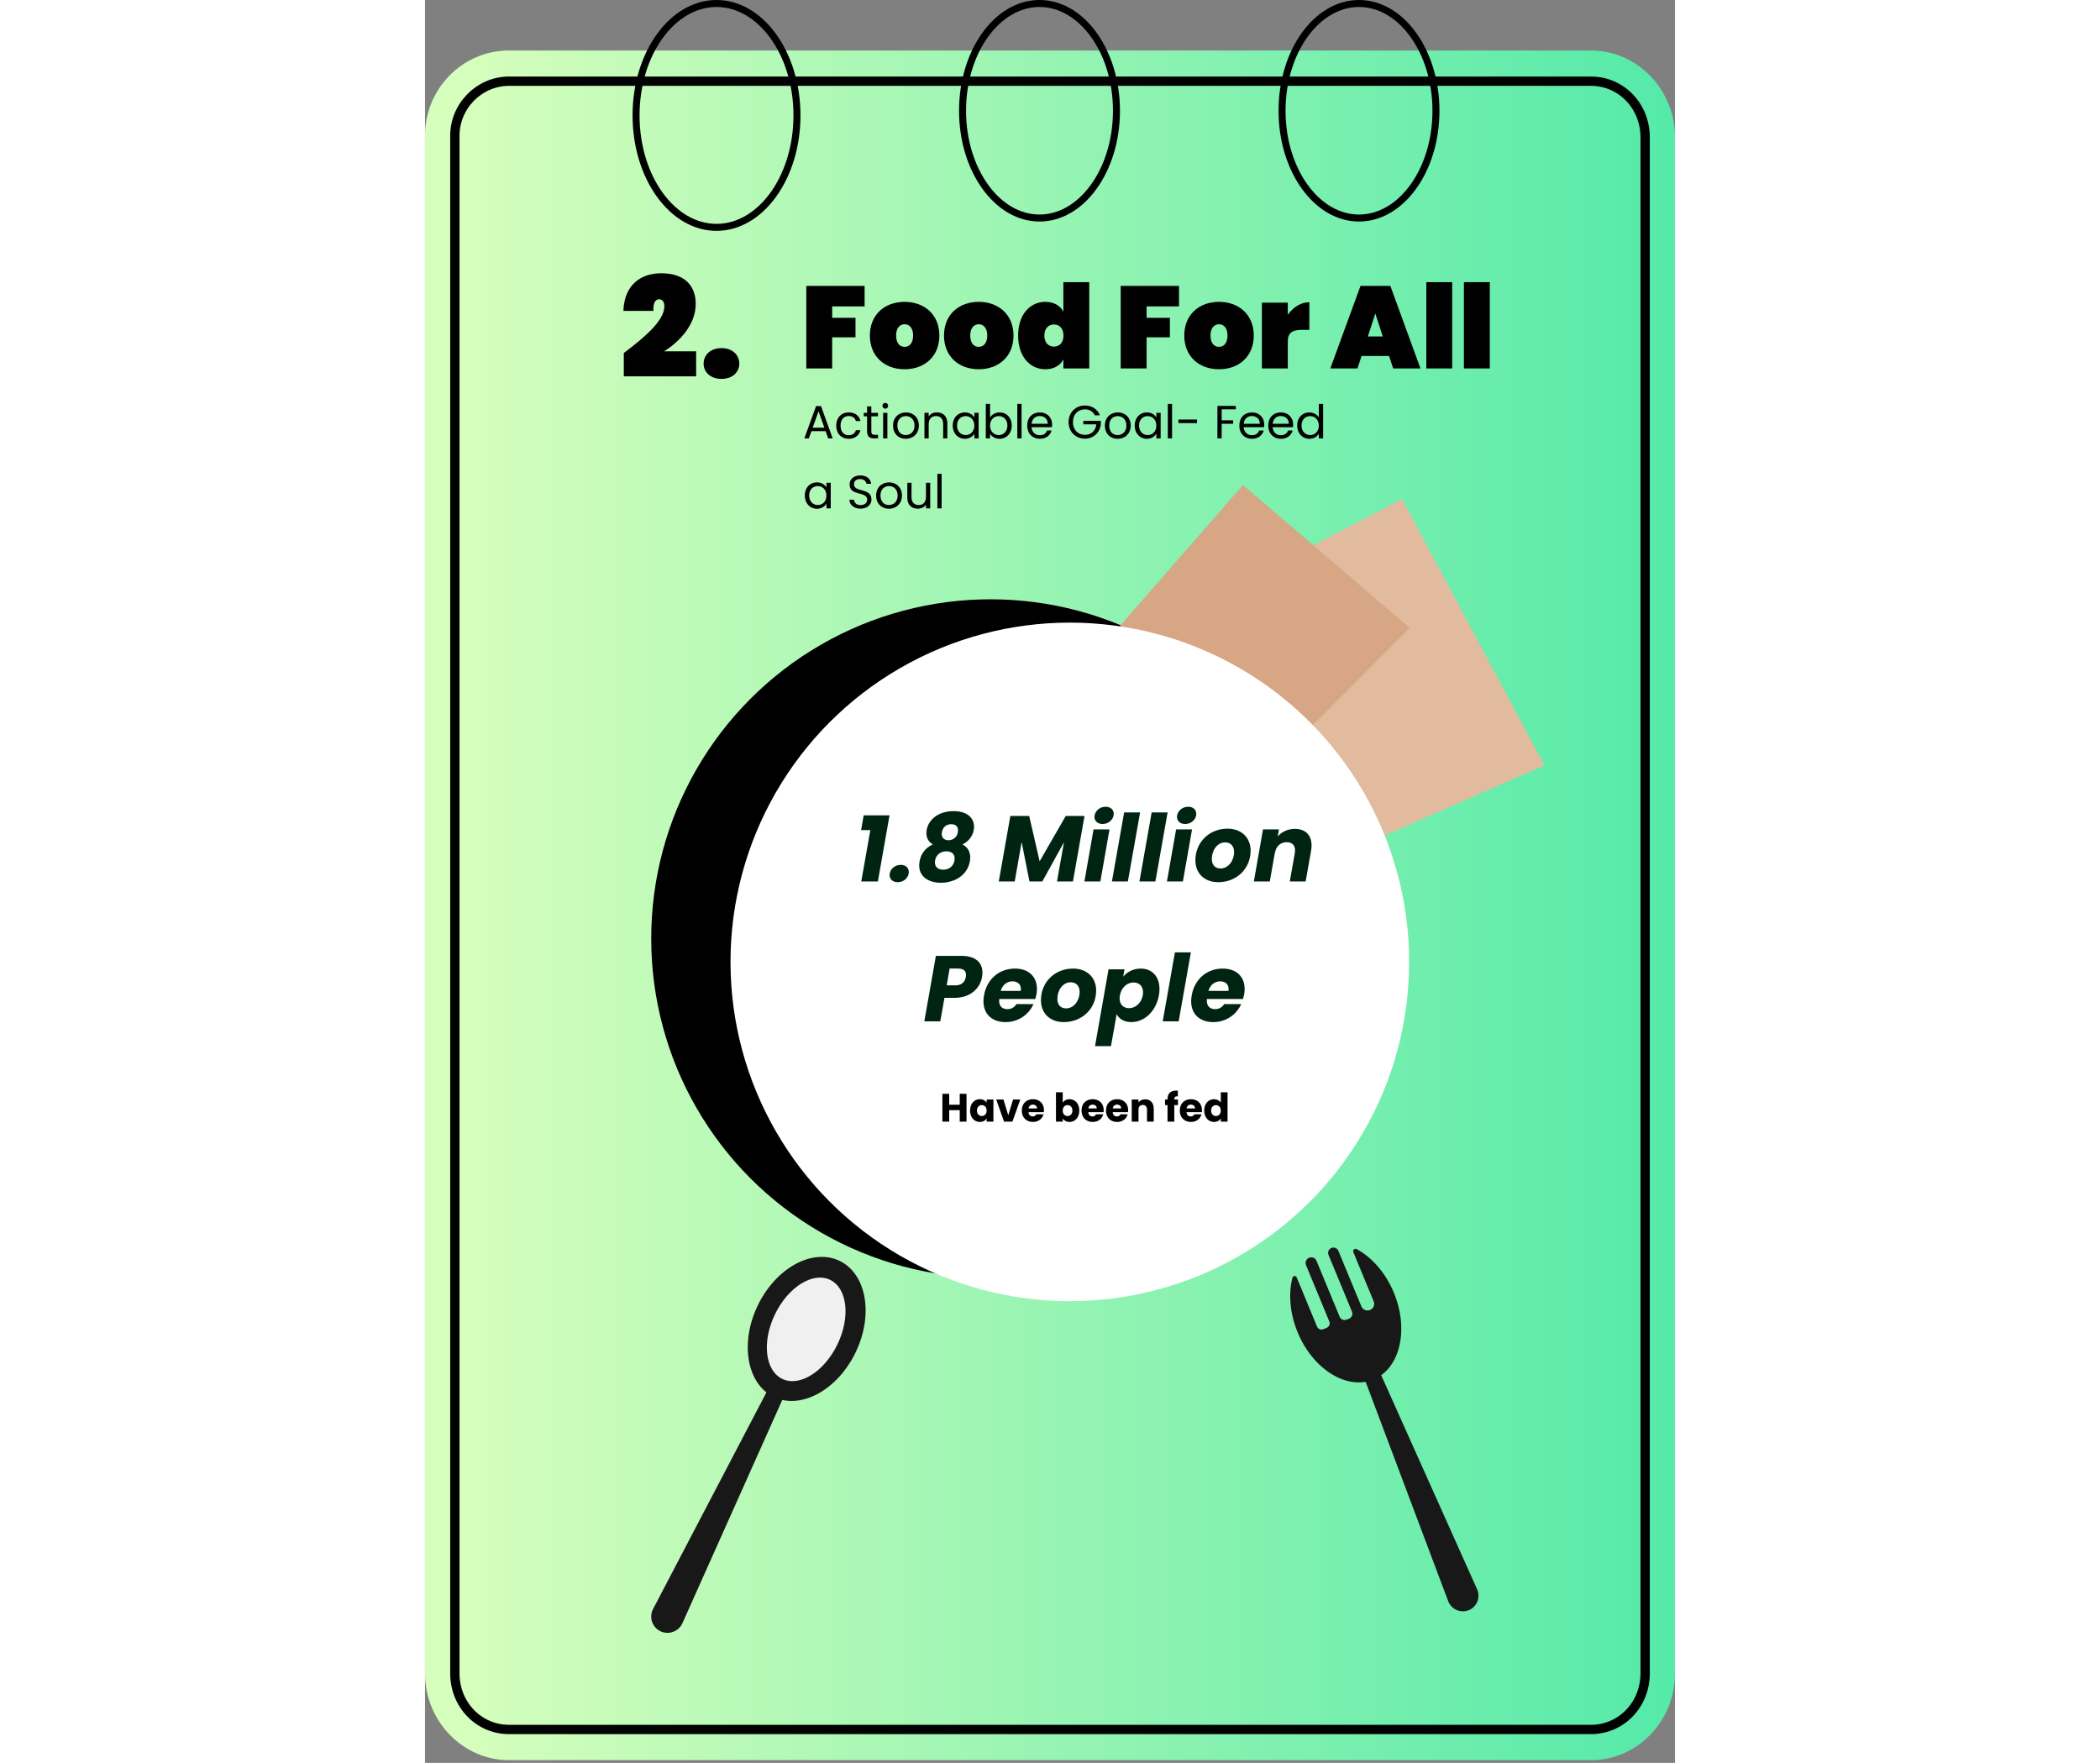
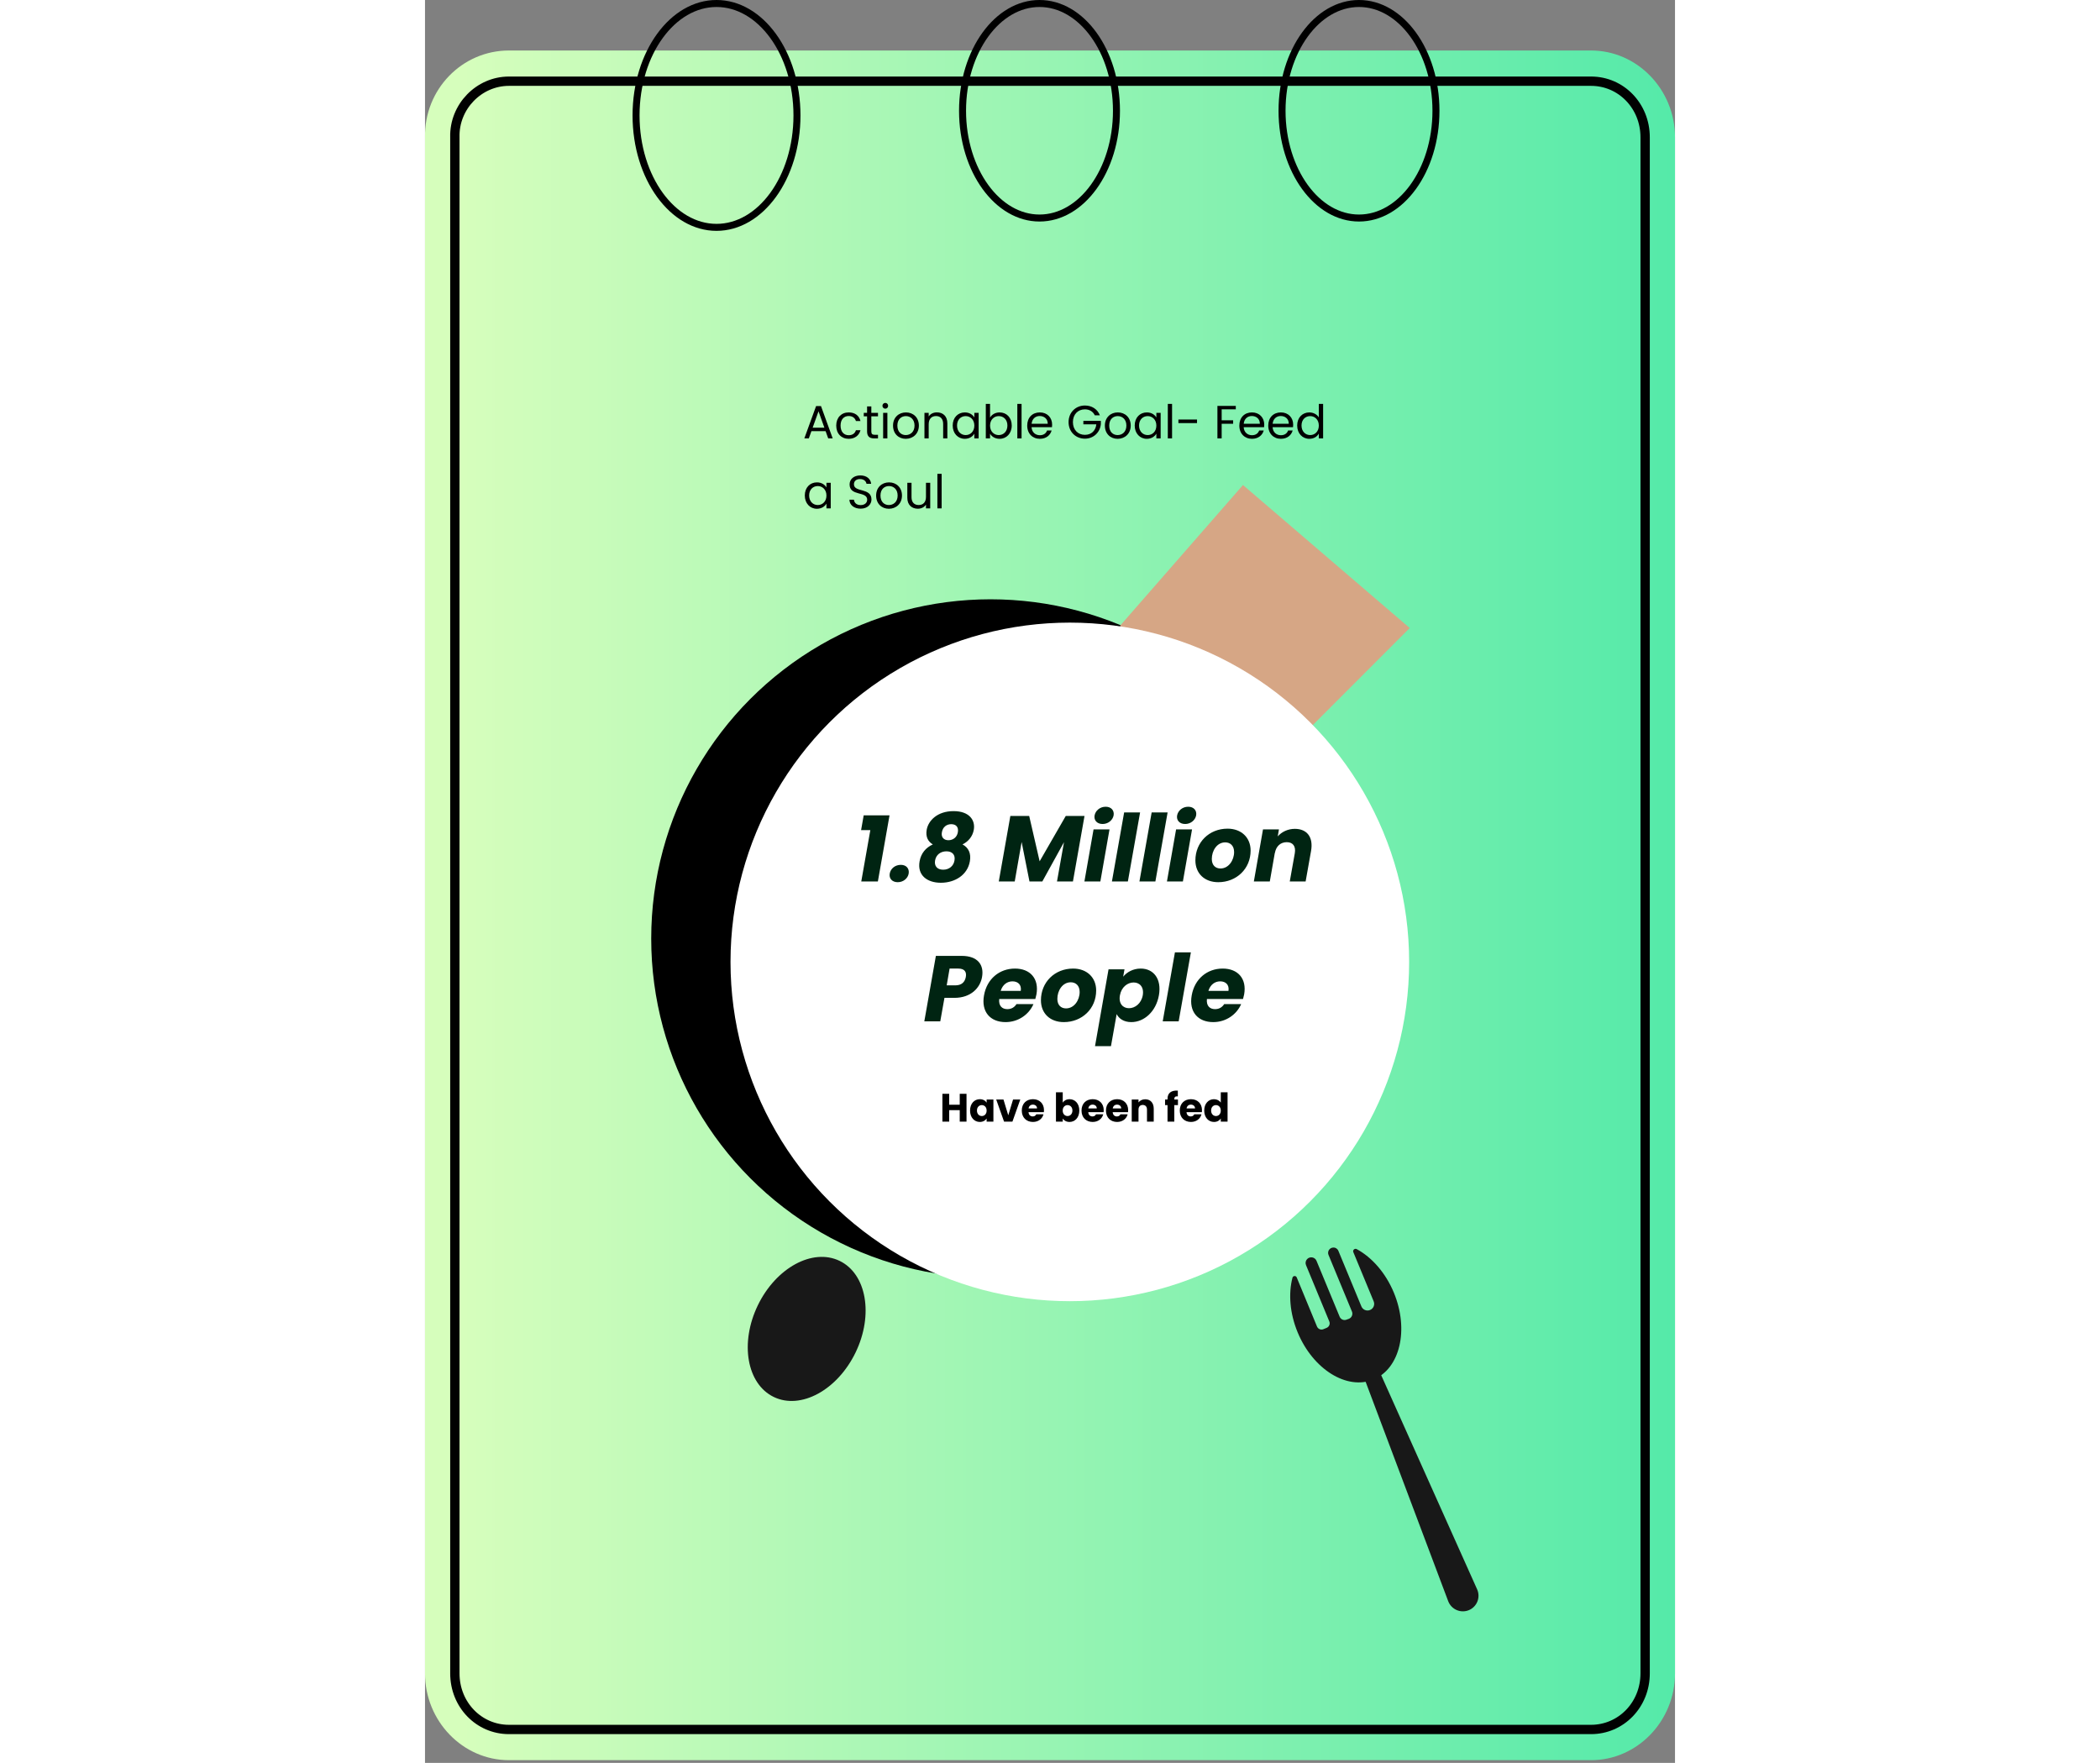
<svg xmlns="http://www.w3.org/2000/svg" width="536" height="450" viewBox="0 0 536 756" fill="none">
  <rect x="0" y="0" width="536" height="756" fill="#808080" stroke="none" />
  <path d="M36.003 21.657H500.003C519.801 21.657 536 38.405 536 58.874V717.613C536 738.083 519.801 754.83 500.003 754.83H36.003C16.204 754.83 0.006 738.083 0.006 717.613V58.874C-0.354 38.405 15.845 21.657 36.003 21.657Z" fill="url(#paint0_linear)" />
  <path d="M12.802 58.873V58.848L12.802 58.822C12.47 45.789 23.101 34.821 36 34.821H500C512.872 34.821 523.198 45.4 523.198 58.873V717.612C523.198 731.086 512.872 741.664 500 741.664H36C23.128 741.664 12.802 731.086 12.802 717.612V58.873Z" stroke="#010101" stroke-width="4" />
-   <path d="M480 328.209L380.288 372L321 265.062L418.961 214L480 328.209Z" fill="#E2BB9F" />
-   <path d="M85.245 161.4H116.265V150.66H102.525C109.485 146.28 116.085 139.02 116.085 130.32C116.085 123.36 112.185 117.18 101.265 117.18C93.045 117.18 85.485 121.68 85.065 133.32H97.965C97.725 129.78 98.925 128.34 100.365 128.34C101.745 128.34 102.645 129.42 102.645 131.34C102.645 137.64 93.705 145.02 85.245 151.38V161.4ZM134.77 155.94C134.77 152.22 131.83 149.28 127.15 149.28C122.41 149.28 119.47 152.22 119.47 155.94C119.47 159.6 122.41 162.48 127.15 162.48C131.83 162.48 134.77 159.6 134.77 155.94Z" fill="black" />
-   <path d="M163.5 158H174.6V144.65H184.6V136.3H174.6V131.4H188.5V122.6H163.5V158ZM220.56 143.9C220.56 134.9 214.16 129.45 205.66 129.45C197.16 129.45 190.76 134.9 190.76 143.9C190.76 152.9 197.16 158.35 205.66 158.35C214.16 158.35 220.56 152.9 220.56 143.9ZM202.01 143.9C202.01 140.55 203.71 139.05 205.66 139.05C207.61 139.05 209.31 140.55 209.31 143.9C209.31 147.25 207.61 148.75 205.66 148.75C203.66 148.75 202.01 147.25 202.01 143.9ZM252.347 143.9C252.347 134.9 245.947 129.45 237.447 129.45C228.947 129.45 222.547 134.9 222.547 143.9C222.547 152.9 228.947 158.35 237.447 158.35C245.947 158.35 252.347 152.9 252.347 143.9ZM233.797 143.9C233.797 140.55 235.497 139.05 237.447 139.05C239.397 139.05 241.097 140.55 241.097 143.9C241.097 147.25 239.397 148.75 237.447 148.75C235.447 148.75 233.797 147.25 233.797 143.9ZM254.334 143.9C254.334 153 259.484 158.35 265.984 158.35C269.734 158.35 272.384 156.7 273.734 154.15V158H284.834V121H273.734V133.65C272.384 131.1 269.734 129.45 265.984 129.45C259.484 129.45 254.334 134.8 254.334 143.9ZM273.784 143.9C273.784 147 271.984 148.65 269.684 148.65C267.384 148.65 265.584 147 265.584 143.9C265.584 140.8 267.384 139.15 269.684 139.15C271.984 139.15 273.784 140.8 273.784 143.9ZM298.314 158H309.414V144.65H319.414V136.3H309.414V131.4H323.314V122.6H298.314V158ZM355.374 143.9C355.374 134.9 348.974 129.45 340.474 129.45C331.974 129.45 325.574 134.9 325.574 143.9C325.574 152.9 331.974 158.35 340.474 158.35C348.974 158.35 355.374 152.9 355.374 143.9ZM336.824 143.9C336.824 140.55 338.524 139.05 340.474 139.05C342.424 139.05 344.124 140.55 344.124 143.9C344.124 147.25 342.424 148.75 340.474 148.75C338.474 148.75 336.824 147.25 336.824 143.9ZM369.961 146.45C369.961 142.6 372.061 141.45 376.061 141.45H379.211V129.6C375.561 129.6 372.161 131.85 369.961 135V129.8H358.861V158H369.961V146.45ZM415.147 158H426.847L413.947 122.6H401.147L388.197 158H399.847L401.597 152.65H413.397L415.147 158ZM410.697 144.3H404.297L407.497 134.45L410.697 144.3ZM429.369 158H440.469V121H429.369V158ZM445.482 158H456.582V121H445.482V158Z" fill="black" />
  <circle cx="242.5" cy="402.5" r="145.5" fill="black" />
  <path d="M422.252 269.316L366.401 325.237L298 268.391L350.75 208L422.252 269.316Z" fill="#D6A685" />
  <circle cx="276.5" cy="412.5" r="145.5" fill="white" />
  <path d="M229.294 481H232.201V469.066H229.294V473.741H224.772V469.066H221.865V481H224.772V476.087H229.294V481ZM233.721 476.24C233.721 479.232 235.574 481.136 237.886 481.136C239.297 481.136 240.3 480.49 240.827 479.657V481H243.734V471.514H240.827V472.857C240.317 472.024 239.314 471.378 237.903 471.378C235.574 471.378 233.721 473.248 233.721 476.24ZM240.827 476.257C240.827 477.77 239.858 478.603 238.753 478.603C237.665 478.603 236.679 477.753 236.679 476.24C236.679 474.727 237.665 473.911 238.753 473.911C239.858 473.911 240.827 474.744 240.827 476.257ZM244.936 471.514L248.302 481H251.889L255.255 471.514H252.161L250.104 478.28L248.047 471.514H244.936ZM260.661 473.707C261.63 473.707 262.446 474.302 262.446 475.339H258.808C258.978 474.285 259.709 473.707 260.661 473.707ZM265.2 477.855H262.106C261.868 478.365 261.409 478.773 260.593 478.773C259.658 478.773 258.893 478.195 258.791 476.954H265.37C265.404 476.665 265.421 476.376 265.421 476.104C265.421 473.214 263.466 471.378 260.695 471.378C257.873 471.378 255.901 473.248 255.901 476.257C255.901 479.266 257.907 481.136 260.695 481.136C263.058 481.136 264.741 479.708 265.2 477.855ZM273.464 472.857V468.42H270.557V481H273.464V479.674C273.991 480.507 274.994 481.136 276.388 481.136C278.717 481.136 280.57 479.232 280.57 476.24C280.57 473.248 278.734 471.378 276.388 471.378C275.028 471.378 273.991 472.007 273.464 472.857ZM277.612 476.24C277.612 477.753 276.626 478.603 275.521 478.603C274.433 478.603 273.447 477.77 273.447 476.257C273.447 474.744 274.433 473.911 275.521 473.911C276.626 473.911 277.612 474.727 277.612 476.24ZM286.277 473.707C287.246 473.707 288.062 474.302 288.062 475.339H284.424C284.594 474.285 285.325 473.707 286.277 473.707ZM290.816 477.855H287.722C287.484 478.365 287.025 478.773 286.209 478.773C285.274 478.773 284.509 478.195 284.407 476.954H290.986C291.02 476.665 291.037 476.376 291.037 476.104C291.037 473.214 289.082 471.378 286.311 471.378C283.489 471.378 281.517 473.248 281.517 476.257C281.517 479.266 283.523 481.136 286.311 481.136C288.674 481.136 290.357 479.708 290.816 477.855ZM296.753 473.707C297.722 473.707 298.538 474.302 298.538 475.339H294.9C295.07 474.285 295.801 473.707 296.753 473.707ZM301.292 477.855H298.198C297.96 478.365 297.501 478.773 296.685 478.773C295.75 478.773 294.985 478.195 294.883 476.954H301.462C301.496 476.665 301.513 476.376 301.513 476.104C301.513 473.214 299.558 471.378 296.787 471.378C293.965 471.378 291.993 473.248 291.993 476.257C291.993 479.266 293.999 481.136 296.787 481.136C299.15 481.136 300.833 479.708 301.292 477.855ZM309.591 481H312.481V475.458C312.481 472.908 311.019 471.412 308.826 471.412C307.551 471.412 306.531 471.973 305.953 472.772V471.514H303.046V481H305.953V475.849C305.953 474.557 306.667 473.843 307.772 473.843C308.877 473.843 309.591 474.557 309.591 475.849V481ZM318.393 481H321.3V473.928H322.864V471.514H321.3V471.429C321.3 470.426 321.691 470.086 322.813 470.154V467.689C319.923 467.536 318.393 468.76 318.393 471.242V471.514H317.339V473.928H318.393V481ZM328.412 473.707C329.381 473.707 330.197 474.302 330.197 475.339H326.559C326.729 474.285 327.46 473.707 328.412 473.707ZM332.951 477.855H329.857C329.619 478.365 329.16 478.773 328.344 478.773C327.409 478.773 326.644 478.195 326.542 476.954H333.121C333.155 476.665 333.172 476.376 333.172 476.104C333.172 473.214 331.217 471.378 328.446 471.378C325.624 471.378 323.652 473.248 323.652 476.257C323.652 479.266 325.658 481.136 328.446 481.136C330.809 481.136 332.492 479.708 332.951 477.855ZM334.127 476.24C334.127 479.232 335.98 481.136 338.309 481.136C339.703 481.136 340.706 480.507 341.233 479.64V481H344.14V468.42H341.233V472.823C340.655 471.956 339.567 471.378 338.309 471.378C335.98 471.378 334.127 473.248 334.127 476.24ZM341.233 476.257C341.233 477.77 340.264 478.603 339.159 478.603C338.071 478.603 337.085 477.753 337.085 476.24C337.085 474.727 338.071 473.911 339.159 473.911C340.264 473.911 341.233 474.744 341.233 476.257Z" fill="black" />
  <path d="M187.074 378H194.194L199.194 349.64H188.114L186.994 356H190.954L187.074 378ZM207.393 374.64C207.753 372.52 206.433 370.88 204.033 370.88C201.553 370.88 199.633 372.52 199.273 374.64C198.913 376.68 200.273 378.32 202.713 378.32C205.113 378.32 207.033 376.68 207.393 374.64ZM217.762 362.12C214.762 363.48 212.682 365.92 212.082 369.36C211.002 375.28 215.242 378.56 221.202 378.56C227.202 378.56 232.602 375.28 233.642 369.36C234.242 365.92 233.042 363.48 230.482 362.12C232.842 360.96 234.802 358.84 235.322 355.84C236.042 351.84 233.522 347.84 226.642 347.84C219.762 347.84 215.842 351.84 215.122 355.84C214.602 358.92 215.722 360.92 217.762 362.12ZM225.642 353.44C227.722 353.44 228.882 354.68 228.482 356.92C228.122 359.04 226.442 360.32 224.442 360.32C222.482 360.32 221.242 359.04 221.642 356.92C222.002 354.68 223.642 353.44 225.642 353.44ZM223.602 365.08C226.042 365.08 227.482 366.52 227.042 369C226.682 371.28 224.842 372.96 222.202 372.96C219.562 372.96 218.322 371.32 218.722 369C219.162 366.48 221.162 365.08 223.602 365.08ZM246.038 378H252.878L255.838 361.08L259.198 378H264.718L273.998 361.16L270.998 378H277.838L282.798 349.92H274.758L263.558 369.36L259.078 349.92H250.998L246.038 378ZM282.756 378H289.596L293.516 355.68H286.676L282.756 378ZM290.556 353.36C292.956 353.36 294.876 351.72 295.276 349.68C295.636 347.6 294.276 345.96 291.876 345.96C289.436 345.96 287.516 347.6 287.116 349.68C286.756 351.72 288.116 353.36 290.556 353.36ZM294.553 378H301.393L306.633 348.4H299.793L294.553 378ZM306.35 378H313.19L318.43 348.4H311.59L306.35 378ZM318.147 378H324.987L328.907 355.68H322.067L318.147 378ZM325.947 353.36C328.347 353.36 330.267 351.72 330.667 349.68C331.027 347.6 329.667 345.96 327.267 345.96C324.827 345.96 322.907 347.6 322.507 349.68C322.147 351.72 323.507 353.36 325.947 353.36ZM354.024 364.76C354.024 359.12 349.984 355.36 344.144 355.36C336.224 355.36 330.344 361.24 330.344 368.96C330.344 374.6 334.304 378.32 340.144 378.32C347.984 378.32 354.024 372.56 354.024 364.76ZM337.384 368.36C337.384 364.8 339.584 361.24 343.144 361.24C345.224 361.24 346.944 362.6 346.944 365.4C346.944 368.88 344.624 372.44 341.104 372.44C338.984 372.44 337.384 371.08 337.384 368.36ZM370.813 378H377.613L379.933 364.96C381.013 358.96 378.173 355.44 372.973 355.44C369.973 355.44 367.333 356.76 365.653 358.68L366.173 355.68H359.333L355.413 378H362.253L364.413 365.68V365.88C364.933 362.84 366.893 361.16 369.533 361.16C372.093 361.16 373.493 362.84 372.973 365.88L370.813 378ZM223.704 422.56L224.944 415.36H228.664C231.384 415.36 232.304 416.8 231.904 418.96C231.504 421.12 230.144 422.56 227.384 422.56H223.704ZM238.864 418.96C239.784 413.8 237.024 409.92 230.144 409.92H219.064L214.104 438H220.944L222.744 427.92H226.984C234.144 427.92 238.064 423.6 238.864 418.96ZM251.905 420.84C254.225 420.84 255.865 422.24 255.465 424.92H246.865C247.665 422.28 249.625 420.84 251.905 420.84ZM260.905 430.6H253.625C252.865 431.8 251.625 432.76 249.705 432.76C247.465 432.76 245.905 431.36 246.225 428.4H261.705C261.905 427.72 262.065 427.08 262.185 426.44C263.385 419.68 259.505 415.36 252.985 415.36C246.345 415.36 240.945 419.76 239.705 426.84C238.425 433.92 242.385 438.32 248.945 438.32C254.505 438.32 259.025 434.96 260.905 430.6ZM287.793 424.76C287.793 419.12 283.753 415.36 277.913 415.36C269.993 415.36 264.113 421.24 264.113 428.96C264.113 434.6 268.073 438.32 273.913 438.32C281.753 438.32 287.793 432.56 287.793 424.76ZM271.153 428.36C271.153 424.8 273.353 421.24 276.913 421.24C278.993 421.24 280.713 422.6 280.713 425.4C280.713 428.88 278.393 432.44 274.873 432.44C272.753 432.44 271.153 431.08 271.153 428.36ZM299.382 418.84L299.942 415.68H293.102L287.302 448.64H294.142L296.582 434.88C297.502 436.76 299.582 438.32 302.862 438.32C308.342 438.32 313.462 433.84 314.702 426.8C315.942 419.76 312.382 415.36 306.902 415.36C303.622 415.36 300.982 416.88 299.382 418.84ZM307.782 426.8C307.142 430.36 304.462 432.36 301.862 432.36C299.302 432.36 297.342 430.4 297.982 426.84C298.622 423.28 301.262 421.32 303.862 421.32C306.422 421.32 308.382 423.24 307.782 426.8ZM316.331 438H323.171L328.411 408.4H321.571L316.331 438ZM340.968 420.84C343.288 420.84 344.928 422.24 344.528 424.92H335.928C336.728 422.28 338.688 420.84 340.968 420.84ZM349.968 430.6H342.688C341.928 431.8 340.688 432.76 338.768 432.76C336.528 432.76 334.968 431.36 335.288 428.4H350.768C350.968 427.72 351.128 427.08 351.248 426.44C352.448 419.68 348.568 415.36 342.048 415.36C335.408 415.36 330.008 419.76 328.768 426.84C327.487 433.92 331.448 438.32 338.008 438.32C343.568 438.32 348.088 434.96 349.968 430.6Z" fill="#002412" />
  <path d="M159.5 49.5C159.5 62.886 155.552 74.945 149.243 83.62C142.933 92.296 134.343 97.5 125 97.5C115.657 97.5 107.067 92.296 100.757 83.62C94.448 74.945 90.5 62.886 90.5 49.5C90.5 36.114 94.448 24.055 100.757 15.38C107.067 6.704 115.657 1.5 125 1.5C134.343 1.5 142.933 6.704 149.243 15.38C155.552 24.055 159.5 36.114 159.5 49.5Z" stroke="black" stroke-width="3" />
  <path d="M296.5 47.5C296.5 60.335 292.719 71.893 286.682 80.206C280.643 88.521 272.428 93.5 263.5 93.5C254.572 93.5 246.357 88.521 240.318 80.206C234.281 71.893 230.5 60.335 230.5 47.5C230.5 34.665 234.281 23.107 240.318 14.794C246.357 6.479 254.572 1.5 263.5 1.5C272.428 1.5 280.643 6.479 286.682 14.794C292.719 23.107 296.5 34.665 296.5 47.5Z" stroke="black" stroke-width="3" />
  <path d="M433.5 47.5C433.5 60.335 429.719 71.893 423.682 80.206C417.643 88.521 409.428 93.5 400.5 93.5C391.572 93.5 383.357 88.521 377.318 80.206C371.281 71.893 367.5 60.335 367.5 47.5C367.5 34.665 371.281 23.107 377.318 14.794C383.357 6.479 391.572 1.5 400.5 1.5C409.428 1.5 417.643 6.479 423.682 14.794C429.719 23.107 433.5 34.665 433.5 47.5Z" stroke="black" stroke-width="3" />
-   <path d="M110.387 696.09L158.782 587.87L152.752 584.972L97.763 690.073C97.34 690.903 97.087 691.809 97.019 692.738C96.951 693.667 97.068 694.6 97.365 695.483C97.662 696.365 98.132 697.18 98.747 697.879C99.363 698.578 100.112 699.147 100.95 699.553C101.796 699.953 102.712 700.18 103.647 700.222C104.582 700.265 105.515 700.12 106.394 699.798C107.272 699.476 108.077 698.982 108.763 698.345C109.448 697.709 110 696.942 110.387 696.09Z" fill="#181818" />
  <path d="M184.638 579.981C192.421 563.857 189.34 546.272 177.758 540.702C166.177 535.13 150.48 543.686 142.697 559.807C134.915 575.93 137.993 593.515 149.574 599.085C161.156 604.657 176.856 596.102 184.638 579.981Z" fill="#181818" />
-   <path d="M176.851 576.532C182.516 564.802 181.107 552.406 173.706 548.848C166.307 545.288 155.719 551.914 150.057 563.643C144.392 575.375 145.8 587.769 153.201 591.329C160.6 594.887 171.189 588.264 176.851 576.532Z" fill="#F0F0F0" />
  <path d="M451.145 681.551L404.663 577.781L398.701 580.234L438.767 686.698C439.091 687.533 439.578 688.295 440.2 688.94C440.822 689.585 441.567 690.1 442.39 690.453C443.213 690.807 444.098 690.993 444.994 691C445.89 691.008 446.779 690.836 447.608 690.496C448.436 690.152 449.188 689.646 449.817 689.006C450.446 688.366 450.94 687.607 451.27 686.772C451.6 685.938 451.759 685.046 451.737 684.149C451.716 683.252 451.514 682.369 451.145 681.551V681.551Z" fill="#181818" />
  <path d="M398.071 536.979L406.793 558.068C406.936 558.414 407.01 558.785 407.009 559.159C407.008 559.533 406.933 559.903 406.788 560.249C406.643 560.594 406.431 560.906 406.164 561.169C405.897 561.431 405.581 561.638 405.234 561.778C404.888 561.921 404.517 561.995 404.142 561.994C403.767 561.993 403.397 561.918 403.051 561.774C402.706 561.629 402.392 561.417 402.129 561.151C401.865 560.884 401.657 560.569 401.517 560.221L391.658 536.41C391.482 535.973 391.174 535.602 390.776 535.35C390.378 535.097 389.911 534.976 389.441 535.004C389.071 535.017 388.71 535.119 388.389 535.303C388.069 535.487 387.797 535.747 387.599 536.059C387.402 536.372 387.283 536.728 387.254 537.096C387.225 537.465 387.286 537.835 387.433 538.175L397.472 562.435C397.593 562.724 397.655 563.034 397.655 563.347C397.656 563.659 397.595 563.969 397.475 564.258C397.355 564.547 397.18 564.81 396.958 565.031C396.737 565.252 396.474 565.427 396.185 565.546L395.195 565.906C394.915 566.022 394.616 566.082 394.314 566.081C394.012 566.08 393.713 566.02 393.434 565.903C393.156 565.786 392.903 565.615 392.691 565.4C392.479 565.185 392.311 564.93 392.198 564.649L382.278 540.689C381.618 539.074 379.521 538.683 378.292 539.909C377.954 540.247 377.724 540.678 377.634 541.148C377.543 541.617 377.596 542.103 377.784 542.542L387.763 566.683C387.87 566.939 387.925 567.213 387.925 567.489C387.926 567.766 387.871 568.041 387.765 568.296C387.659 568.552 387.504 568.785 387.308 568.98C387.112 569.176 386.879 569.33 386.623 569.435L385.244 570.004C384.988 570.11 384.715 570.165 384.438 570.165C384.161 570.166 383.887 570.112 383.631 570.006C383.375 569.9 383.143 569.745 382.947 569.55C382.751 569.354 382.595 569.122 382.489 568.867L373.798 547.808C373.438 546.94 372.209 547.059 371.97 547.927C370.2 554.778 370.802 563.154 374.187 571.35C380.75 587.234 395.314 596.268 406.701 591.601C418.089 586.904 422.017 570.243 415.453 554.359C411.886 545.774 405.983 539.163 399.511 535.664C398.67 535.214 397.683 536.08 398.071 536.979Z" fill="#181818" />
  <path d="M172.9 188H174.82L169.8 174.14H167.7L162.66 188H164.58L165.7 184.9H171.78L172.9 188ZM171.26 183.42H166.22L168.74 176.38L171.26 183.42ZM176.337 182.5C176.337 185.98 178.557 188.18 181.677 188.18C184.397 188.18 186.177 186.66 186.737 184.48H184.777C184.377 185.86 183.297 186.64 181.677 186.64C179.677 186.64 178.197 185.22 178.197 182.5C178.197 179.82 179.677 178.4 181.677 178.4C183.297 178.4 184.397 179.24 184.777 180.56H186.737C186.177 178.26 184.397 176.86 181.677 176.86C178.557 176.86 176.337 179.06 176.337 182.5ZM189.565 185C189.565 187.2 190.665 188 192.605 188H194.245V186.46H192.905C191.785 186.46 191.385 186.08 191.385 185V178.54H194.245V177.04H191.385V174.28H189.565V177.04H188.145V178.54H189.565V185ZM196.45 188H198.27V177.04H196.45V188ZM197.39 175.26C198.05 175.26 198.59 174.72 198.59 174.02C198.59 173.32 198.05 172.78 197.39 172.78C196.69 172.78 196.15 173.32 196.15 174.02C196.15 174.72 196.69 175.26 197.39 175.26ZM211.772 182.5C211.772 179.04 209.352 176.86 206.232 176.86C203.132 176.86 200.692 179.04 200.692 182.5C200.692 185.98 203.052 188.18 206.152 188.18C209.272 188.18 211.772 185.98 211.772 182.5ZM202.552 182.5C202.552 179.74 204.292 178.44 206.212 178.44C208.092 178.44 209.912 179.74 209.912 182.5C209.912 185.28 208.052 186.58 206.152 186.58C204.252 186.58 202.552 185.28 202.552 182.5ZM222.185 188H223.985V181.54C223.985 178.4 222.045 176.84 219.505 176.84C218.025 176.84 216.705 177.46 215.985 178.6V177.04H214.165V188H215.985V181.94C215.985 179.58 217.265 178.42 219.125 178.42C220.965 178.42 222.185 179.56 222.185 181.8V188ZM226.278 182.48C226.278 185.88 228.538 188.18 231.458 188.18C233.478 188.18 234.898 187.14 235.558 185.96V188H237.398V177.04H235.558V179.04C234.918 177.9 233.518 176.86 231.478 176.86C228.538 176.86 226.278 179.06 226.278 182.48ZM235.558 182.5C235.558 185.08 233.838 186.58 231.838 186.58C229.838 186.58 228.138 185.06 228.138 182.48C228.138 179.9 229.838 178.44 231.838 178.44C233.838 178.44 235.558 179.96 235.558 182.5ZM242.294 179.08V173.2H240.474V188H242.294V185.98C242.974 187.18 244.394 188.18 246.394 188.18C249.334 188.18 251.594 185.88 251.594 182.48C251.594 179.06 249.354 176.86 246.394 176.86C244.454 176.86 242.994 177.86 242.294 179.08ZM249.734 182.48C249.734 185.06 248.034 186.58 246.014 186.58C244.034 186.58 242.294 185.08 242.294 182.5C242.294 179.96 244.034 178.44 246.014 178.44C248.034 178.44 249.734 179.9 249.734 182.48ZM253.989 188H255.809V173.2H253.989V188ZM263.571 178.4C265.451 178.4 267.051 179.58 267.031 181.72H260.111C260.311 179.58 261.791 178.4 263.571 178.4ZM268.691 184.62H266.731C266.331 185.8 265.291 186.64 263.651 186.64C261.791 186.64 260.231 185.42 260.091 183.2H268.851C268.891 182.82 268.911 182.5 268.911 182.1C268.911 179.1 266.831 176.86 263.651 176.86C260.451 176.86 258.231 179.04 258.231 182.5C258.231 185.98 260.531 188.18 263.651 188.18C266.371 188.18 268.131 186.62 268.691 184.62ZM282.965 173.9C279.045 173.9 275.965 176.84 275.965 181.02C275.965 185.2 279.045 188.12 282.965 188.12C286.745 188.12 289.485 185.34 289.805 181.88V180.48H282.305V181.96H287.865C287.585 184.72 285.705 186.48 282.965 186.48C280.025 186.48 277.825 184.36 277.825 181.02C277.825 177.66 280.025 175.54 282.965 175.54C284.925 175.54 286.445 176.48 287.205 178.1H289.385C288.345 175.42 285.905 173.9 282.965 173.9ZM302.612 182.5C302.612 179.04 300.192 176.86 297.072 176.86C293.972 176.86 291.532 179.04 291.532 182.5C291.532 185.98 293.892 188.18 296.992 188.18C300.112 188.18 302.612 185.98 302.612 182.5ZM293.392 182.5C293.392 179.74 295.132 178.44 297.052 178.44C298.932 178.44 300.752 179.74 300.752 182.5C300.752 185.28 298.892 186.58 296.992 186.58C295.092 186.58 293.392 185.28 293.392 182.5ZM304.325 182.48C304.325 185.88 306.585 188.18 309.505 188.18C311.525 188.18 312.945 187.14 313.605 185.96V188H315.445V177.04H313.605V179.04C312.965 177.9 311.565 176.86 309.525 176.86C306.585 176.86 304.325 179.06 304.325 182.48ZM313.605 182.5C313.605 185.08 311.885 186.58 309.885 186.58C307.885 186.58 306.185 185.06 306.185 182.48C306.185 179.9 307.885 178.44 309.885 178.44C311.885 178.44 313.605 179.96 313.605 182.5ZM318.52 188H320.34V173.2H318.52V188ZM323.062 181.44H331.042V179.9H323.062V181.44ZM339.79 188H341.61V181.72H346.53V180.24H341.61V175.54H347.67V174.06H339.79V188ZM354.528 178.4C356.408 178.4 358.008 179.58 357.988 181.72H351.068C351.268 179.58 352.748 178.4 354.528 178.4ZM359.648 184.62H357.688C357.288 185.8 356.248 186.64 354.608 186.64C352.748 186.64 351.188 185.42 351.048 183.2H359.808C359.848 182.82 359.868 182.5 359.868 182.1C359.868 179.1 357.788 176.86 354.608 176.86C351.408 176.86 349.188 179.04 349.188 182.5C349.188 185.98 351.488 188.18 354.608 188.18C357.328 188.18 359.088 186.62 359.648 184.62ZM366.93 178.4C368.81 178.4 370.41 179.58 370.39 181.72H363.47C363.67 179.58 365.15 178.4 366.93 178.4ZM372.05 184.62H370.09C369.69 185.8 368.65 186.64 367.01 186.64C365.15 186.64 363.59 185.42 363.45 183.2H372.21C372.25 182.82 372.27 182.5 372.27 182.1C372.27 179.1 370.19 176.86 367.01 176.86C363.81 176.86 361.59 179.04 361.59 182.5C361.59 185.98 363.89 188.18 367.01 188.18C369.73 188.18 371.49 186.62 372.05 184.62ZM373.993 182.48C373.993 185.88 376.253 188.18 379.193 188.18C381.193 188.18 382.613 187.16 383.273 185.94V188H385.113V173.2H383.273V179C382.513 177.74 380.933 176.86 379.213 176.86C376.253 176.86 373.993 179.06 373.993 182.48ZM383.273 182.5C383.273 185.08 381.553 186.58 379.553 186.58C377.553 186.58 375.853 185.06 375.853 182.48C375.853 179.9 377.553 178.44 379.553 178.44C381.553 178.44 383.273 179.96 383.273 182.5ZM162.86 212.48C162.86 215.88 165.12 218.18 168.04 218.18C170.06 218.18 171.48 217.14 172.14 215.96V218H173.98V207.04H172.14V209.04C171.5 207.9 170.1 206.86 168.06 206.86C165.12 206.86 162.86 209.06 162.86 212.48ZM172.14 212.5C172.14 215.08 170.42 216.58 168.42 216.58C166.42 216.58 164.72 215.06 164.72 212.48C164.72 209.9 166.42 208.44 168.42 208.44C170.42 208.44 172.14 209.96 172.14 212.5ZM191.448 214.2C191.448 209.04 183.928 211.28 183.928 207.68C183.928 206.18 185.108 205.4 186.608 205.44C188.308 205.46 189.188 206.52 189.308 207.46H191.308C191.088 205.34 189.348 203.88 186.688 203.88C183.928 203.88 182.068 205.44 182.068 207.74C182.068 212.92 189.608 210.52 189.608 214.28C189.608 215.6 188.568 216.6 186.808 216.6C184.868 216.6 184.048 215.44 183.928 214.28H181.988C182.028 216.58 184.008 218.14 186.808 218.14C189.828 218.14 191.448 216.18 191.448 214.2ZM204.526 212.5C204.526 209.04 202.106 206.86 198.986 206.86C195.886 206.86 193.446 209.04 193.446 212.5C193.446 215.98 195.806 218.18 198.906 218.18C202.026 218.18 204.526 215.98 204.526 212.5ZM195.306 212.5C195.306 209.74 197.046 208.44 198.966 208.44C200.846 208.44 202.666 209.74 202.666 212.5C202.666 215.28 200.806 216.58 198.906 216.58C197.006 216.58 195.306 215.28 195.306 212.5ZM216.639 207.04H214.819V213.06C214.819 215.42 213.559 216.58 211.679 216.58C209.839 216.58 208.619 215.44 208.619 213.22V207.04H206.819V213.46C206.819 216.6 208.799 218.16 211.319 218.16C212.779 218.16 214.119 217.52 214.819 216.38V218H216.639V207.04ZM219.712 218H221.532V203.2H219.712V218Z" fill="black" />
  <defs>
    <linearGradient id="paint0_linear" x1="15.959" y1="388.486" x2="651.014" y2="388.486" gradientUnits="userSpaceOnUse">
      <stop stop-color="#D6FEBC" />
      <stop offset="1" stop-color="#38E5A5" />
    </linearGradient>
  </defs>
</svg>